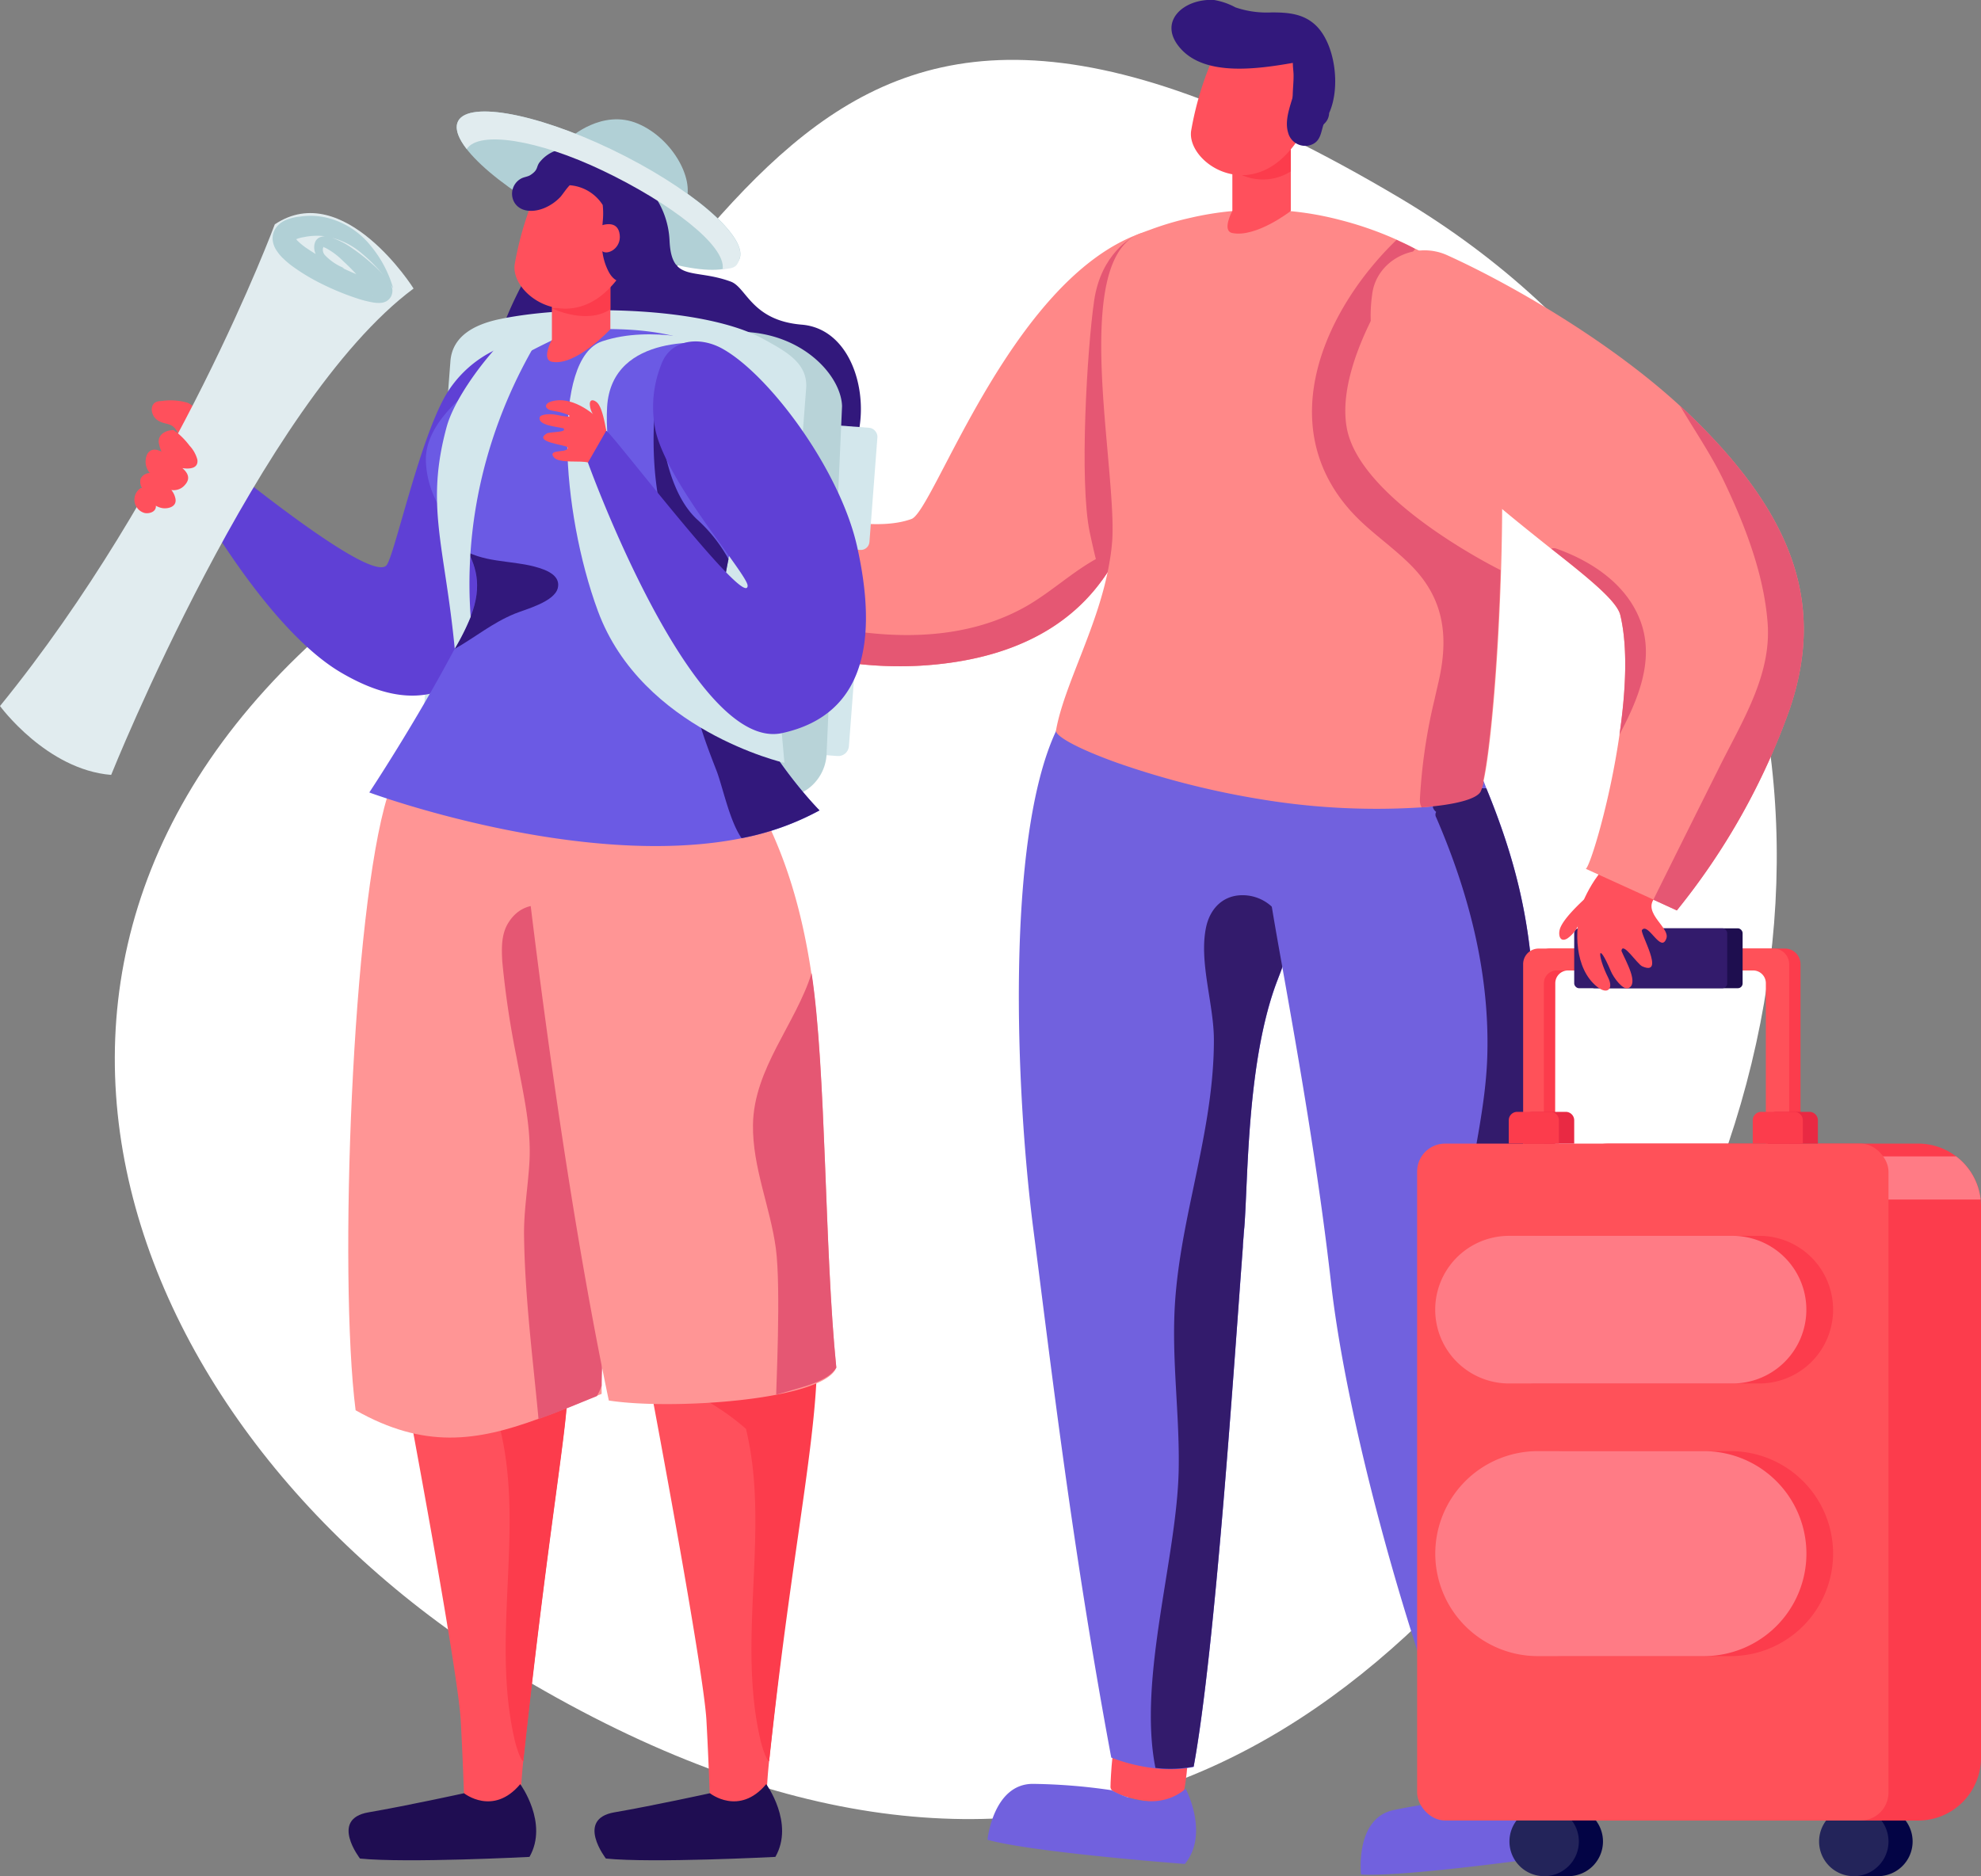
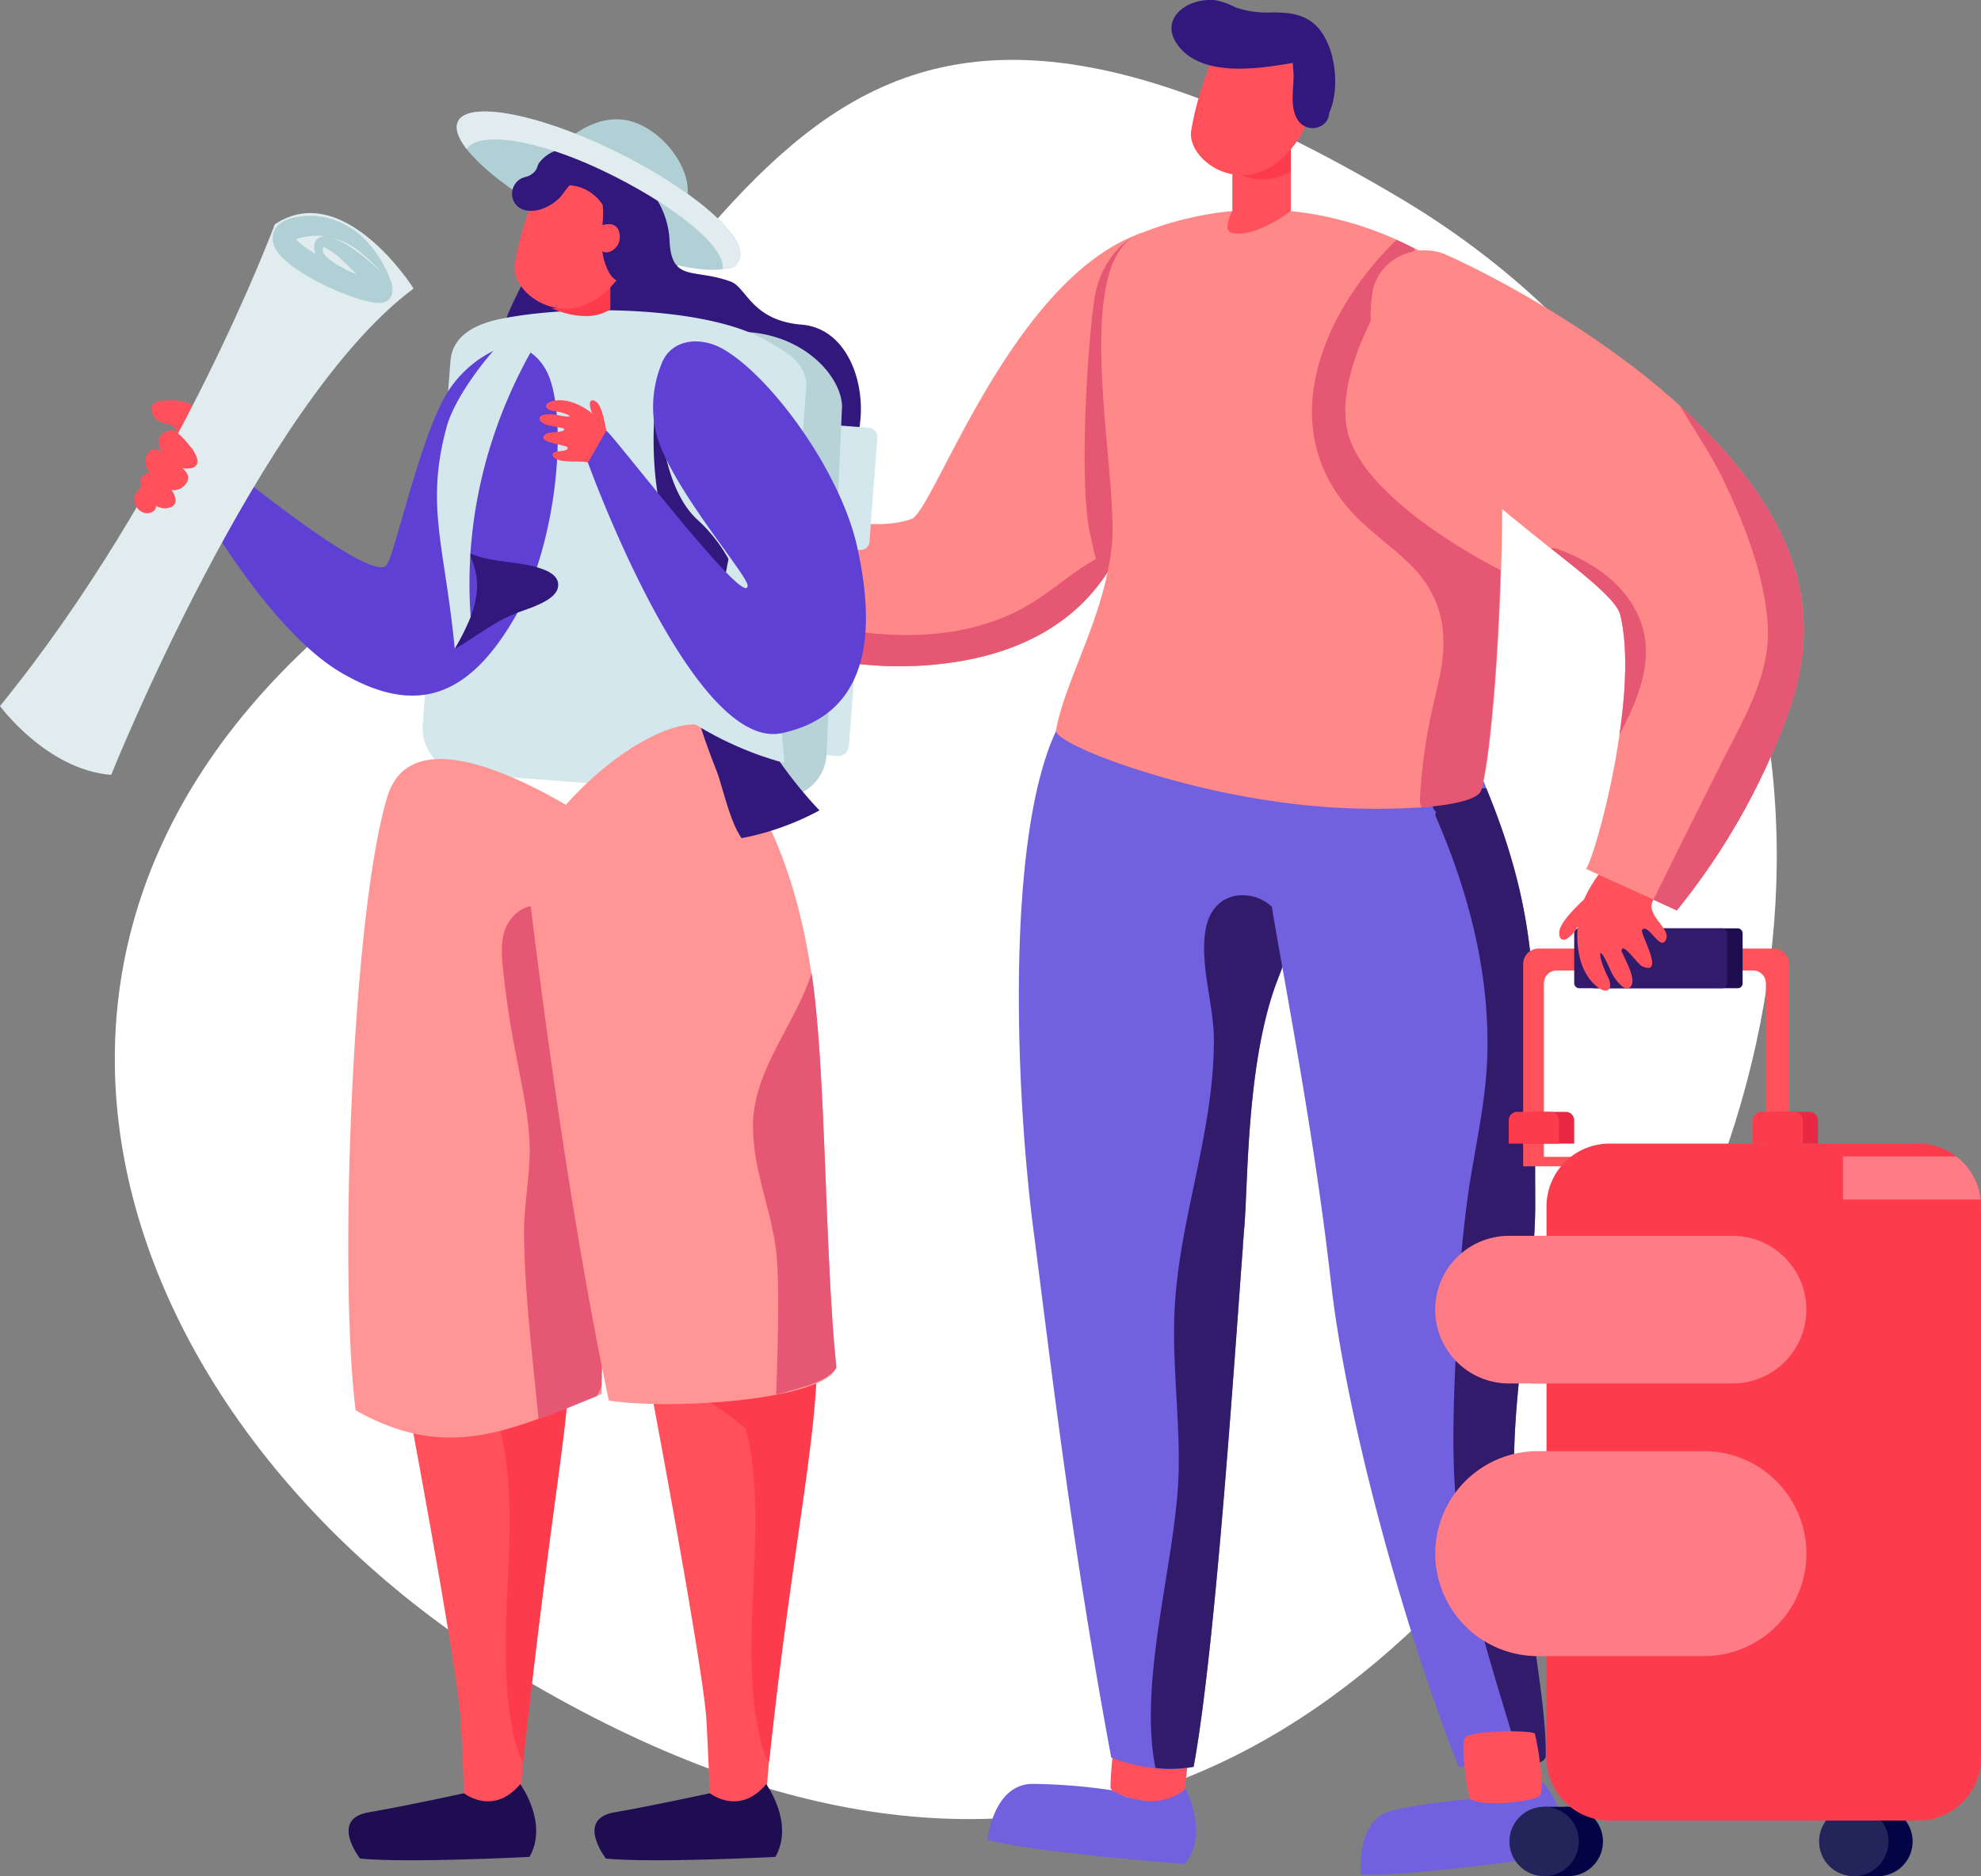
<svg xmlns="http://www.w3.org/2000/svg" viewBox="0 0 311.13 294.73">
  <rect x="0" y="0" width="311.13" height="294.73" fill="#808080" stroke="none" />
  <defs>
    <style>.cls-1{fill:#fff;}.cls-2{fill:#b1d0d6;}.cls-3{fill:#32187c;}.cls-4{fill:#ff505c;}.cls-5{fill:#7161de;}.cls-6{fill:#331b6c;}.cls-7{fill:#f88;}.cls-8{fill:#e55773;}.cls-9{fill:#fc3c4c;}.cls-10{fill:#d3e7ec;}.cls-11{fill:#b8d3d8;}.cls-12{fill:#1f0d52;}.cls-13{fill:#ff9595;}.cls-14{fill:#5f40d5;}.cls-15{fill:#6b5ae4;}.cls-16{fill:#ff5159;}.cls-17{fill:#030445;}.cls-18{fill:#23245a;}.cls-19{fill:#ff7b85;}.cls-20{fill:#e92943;}.cls-21{fill:#1e0e4f;}.cls-22,.cls-23{fill:#e1ecef;}.cls-23{fill-rule:evenodd;}</style>
  </defs>
  <g id="Layer_2" data-name="Layer 2">
    <g id="Layer_3" data-name="Layer 3">
      <path class="cls-1" d="M58.92,92.66C118.36,47.53,120.33-28,219.85,31.1,284,69.24,295.33,146.35,257.19,210.51S164,312.35,81.75,263.43C17.59,225.3-11.53,146.13,58.92,92.66Z" />
      <path class="cls-2" d="M71.82,19.34C70.71,22.93,79.73,30.59,92,36.45s23.08,7.69,24.2,4.11S108.27,29.31,96,23.46,72.94,15.76,71.82,19.34Z" />
      <path class="cls-3" d="M125.91,51c-7.87-.65-8.66-5.85-11.13-6.76-5.79-2.14-9.29.15-9.62-6.38A13.45,13.45,0,0,0,102,29.72a1.07,1.07,0,0,0-.76-.42,1,1,0,0,0-1.15-.28c-5.87,2.17-12.46,5.81-15.69,11.34-3.54,6.08-8.11,14.76-7.12,22.08.29,2.12.68,3.37,2.57,4.27,3.64,1.73,9,1.85,12.94,2.67,10.2,2.08,20.4,4.18,30.6,6.23,4.37.88,7.86.81,10.38-4.47C137.19,64,134.5,51.7,125.91,51Z" />
      <path class="cls-4" d="M175.79,271.58c1.05-1,10.81,1.14,10.84,1.74.08,1.86-.31,8.88-1.37,9.68s-10.88-.46-10.85-2.25C174.43,279.21,174.77,272.58,175.79,271.58Z" />
      <path class="cls-5" d="M186.22,281s3.76,7.08-.13,11.81c0,0-23.91-1.8-31-3.8,0,0,.89-8.79,7.14-8.78a91.39,91.39,0,0,1,12.37,1S181.16,285.27,186.22,281Z" />
      <path class="cls-5" d="M242.32,279.91s5.21,6.1,2.44,11.56c0,0-23.74,3.42-31,3,0,0-1-8.77,5.06-10.11a91.65,91.65,0,0,1,12.3-1.72S238.31,285.2,242.32,279.91Z" />
      <path class="cls-4" d="M109.89,78.12l-6.07,7-3.38-2.62-5.75-4.41s-6.08-2.15-3-4.83a8.55,8.55,0,0,1,.77-.54,5.71,5.71,0,0,1,3.83-.54C101.93,72.93,109.89,78.12,109.89,78.12Z" />
      <path class="cls-5" d="M203.22,147.19c-.56,1.51-1.17,3.09-1.8,4.71-.22.65-.49,1.31-.74,2-4.87,12.51-4.65,31.38-5.25,38.95-.05.45-.07.93-.12,1.44s-.09,1-.11,1.6v.05c-1.31,17.31-4.31,63.11-7.73,81.64a19.38,19.38,0,0,1-6,.21,27.88,27.88,0,0,1-6.94-1.69c-6.2-33.28-9.47-61.65-12.22-82.89-2.84-21.91-4.35-61.38,3.52-78.31,5.43-11.7,22.72.59,33.09,9.65a104.36,104.36,0,0,1,7.73,7.46C207.91,133.41,206.09,139.43,203.22,147.19Z" />
      <path class="cls-6" d="M199.78,142.46a6.76,6.76,0,0,0-4.49-1.83c-3.16-.07-5.23,2.07-5.86,5-1.17,5.49,1.24,12.14,1.22,17.8,0,8-1.67,15.74-3.29,23.51-1.4,6.65-2.75,13.35-2.93,20.18-.23,7.95.85,15.87.69,23.82-.27,13.78-6.44,32.78-3.65,46.78a19.38,19.38,0,0,0,6-.21c3.42-18.53,6.42-64.33,7.73-81.64v-.05c0-.56.09-1.1.11-1.6s.07-1,.12-1.44c.6-7.57.38-26.44,5.25-38.95.25-.65.52-1.31.74-2,.63-1.62,1.24-3.2,1.8-4.71A16,16,0,0,0,199.78,142.46Z" />
      <path class="cls-7" d="M179.17,69.25a31.11,31.11,0,0,1-.29,7.12,35.92,35.92,0,0,1-3.15,10.39c-4.08,8.32-12.76,16.71-31.13,17.81a59.11,59.11,0,0,1-43.55-15.73s-.09-.07-.12-.12c-.18-.18-.36-.33-.51-.49a24.56,24.56,0,0,1-1.76-1.83c.4-2.7,6.44-12.62,6.44-12.62,3.39.7,27.59,11.56,38.05,7.75,3.52-1.26,15.49-37.35,35.8-44.81C186.7,33.88,179.17,69.25,179.17,69.25Z" />
      <path class="cls-8" d="M172,87.89c-3.72,2.1-7,5.14-10.69,7.28-17.58,10.08-42.13,1.6-59-6.65a1,1,0,0,0-1.28.32,59.11,59.11,0,0,0,43.55,15.73c18.37-1.1,27.05-9.49,31.13-17.81C174.44,86.47,173.09,87.28,172,87.89Zm-71.59.34c.15.16.33.31.51.49A1,1,0,0,0,100.42,88.23Z" />
      <path class="cls-5" d="M242.69,275.81c0,.95-1.64,1.46-3.78,1.71a63.23,63.23,0,0,1-9.83,0c-8.54-21.57-17.56-54.43-20-75.71-2.05-18.19-5.23-36.07-7.69-49.93v0c-.61-3.41-1.17-6.56-1.64-9.42a126.77,126.77,0,0,1-2-14.43c0-1.4,0-2.14,0-2.14.38-.48.79-.93,1.17-1.38,7.89-9,17.4-14.15,23.22-14.83,2.41-.29,4.17.18,4.93,1.44A91.34,91.34,0,0,1,233,122.71c.16.36.29.72.43,1.08,9.35,22.7,7.51,35.21,7.69,65.17v.29c0,14.11-4.71,33.09-2.93,48.46C240.26,255.36,242.9,268,242.69,275.81Z" />
      <path class="cls-8" d="M177.94,37.25s-5,2.45-6.1,10-2.35,28.47-.69,36.36c1.08,5.13,1.87,7.59,1.87,7.59l7.31-10.51s2-3.58,1.26-5.31S177.94,37.25,177.94,37.25Z" />
      <path class="cls-7" d="M235.75,89.64c-.43,14.63-1.67,28.36-2.77,33.18a8,8,0,0,1-.43,1.47c-.59,1.26-4.15,2.16-9.31,2.54a110.68,110.68,0,0,1-24.46-1.15,133.29,133.29,0,0,1-23.21-5.81c-5.59-2-9.4-3.92-9.74-5,1.24-7.24,6.74-16.55,8.41-26.49a32.67,32.67,0,0,0,.45-3.56c.22-3.56-.34-9.26-.88-15.53-1.2-13.5-2.26-29.6,5.14-32.57.54-.21,1.06-.41,1.58-.59A47.54,47.54,0,0,1,187,34.21a0,0,0,0,0,0,0,48.89,48.89,0,0,1,23.53.36,54.3,54.3,0,0,1,8.77,3.06c.14.07.27.12.39.19.87.4,1.73.83,2.54,1.26,0,0,.07,0,.09,0a55.57,55.57,0,0,1,5.73,3.43c1.1.74,2.09,1.44,2.95,2.12C235.55,48.12,236.36,69.74,235.75,89.64Z" />
      <path class="cls-4" d="M193.55,25.9v7.23s-1.71,3.14,0,3.48c3.76.75,9.18-3.47,9.18-3.47v-11Z" />
      <path class="cls-9" d="M202.73,26.92V22.66s-3.16,4.6-7.67,4.85A8.18,8.18,0,0,0,202.73,26.92Z" />
      <path class="cls-4" d="M191.3,7.35a50.1,50.1,0,0,0-4.23,13.24c-.6,4.54,7.7,10.52,14.46,4.14s4.89-16.16,4.89-16.16Z" />
-       <path class="cls-3" d="M208.13,15.84s.08-.31.2-.6a4.71,4.71,0,0,0-1-4.77,1.23,1.23,0,0,0-1.67-.14l-.06,0c-1.92-.14-1.93,2.2-2.19,3.48-.44,2.16-1.78,4.75-1.11,7a2.77,2.77,0,0,0,3.44,2c1.86-.55,1.67-2.28,2.3-3.7a3.26,3.26,0,0,0,.42-2.4A4,4,0,0,0,208.13,15.84Z" />
      <path class="cls-4" d="M94.52,74a1,1,0,0,0-.11-1c-1.15-1.74-1.36-3.64-2.19-5.49a1.62,1.62,0,0,0-3,0c-.75,1.24-.43,3.2.1,4.46a8.21,8.21,0,0,0,3.46,3.49C93.9,76.16,95.18,74.83,94.52,74Z" />
      <path class="cls-6" d="M238.19,237.71c-1.78-15.37,2.93-34.35,2.93-48.46V189c-.18-30,1.66-42.47-7.69-65.17a15.36,15.36,0,0,0-7.87,2c-.79.4-.61,1.26,0,1.71a.87.87,0,0,0,0,.86c5.23,12.08,8.56,25,8,38.29-.3,6.79-1.85,13.39-2.87,20.11a192,192,0,0,0-1.82,20.72c-.48,11.81-1.4,24.11.81,35.81s6,22.9,9.31,34.22c2.14-.25,3.76-.76,3.78-1.71C242.9,268,240.26,255.36,238.19,237.71Z" />
      <path class="cls-8" d="M235.66,89.55c-2.12-1.06-22.31-11.5-24.16-22.45-1.94-11.27,10.19-27.3,10.77-28v0c-.81-.44-1.67-.85-2.54-1.23-.12-.07-.25-.12-.39-.19C208.09,48.55,200,66.51,212,80.11c2.77,3.15,6.31,5.45,9.29,8.38,5.57,5.39,6.33,11.52,4.57,18.94-.18.81-.38,1.62-.54,2.38A86.27,86.27,0,0,0,223,125.68a2.4,2.4,0,0,0,.27,1.15c5.16-.38,8.72-1.28,9.31-2.54a8,8,0,0,0,.43-1.47,1.13,1.13,0,0,1-.07-.18C234,117.77,235.23,104.14,235.66,89.55Z" />
      <path class="cls-9" d="M101.88,81.66a12.52,12.52,0,0,1-1.44.87,6.36,6.36,0,0,1-2.88.82,1.11,1.11,0,0,1-1-1.54,4.23,4.23,0,0,1-1.31-.11.94.94,0,0,1-.78-.83,1.28,1.28,0,0,1-.25-.79,2.7,2.7,0,0,1-3-1.69,1.81,1.81,0,0,1-.14-.45.11.11,0,0,1,0-.07c-1.46.38-2.79.11-3.4-1.38-.3-.74.27-1.24.92-1.3l0,0a11.66,11.66,0,0,0,2.92-1.73.76.76,0,0,0,.16-.14,8.55,8.55,0,0,1,.77-.54,5.71,5.71,0,0,1,3.83-.54,2.49,2.49,0,0,1,0,1.15,3,3,0,0,1-.31.77,5.8,5.8,0,0,1,1.4-1A2,2,0,0,1,100,75.7a4.78,4.78,0,0,1-.72,1.13,1.58,1.58,0,0,1,1.42-.54,1.49,1.49,0,0,1,1.18,1.06A2.24,2.24,0,0,1,101,79.6C102.09,79.17,103,80.89,101.88,81.66Z" />
      <path class="cls-4" d="M92.82,71.62c-.75.73-1.29,1.62-2.12,2.31a11.88,11.88,0,0,1-2.93,1.74h0c-.65.06-1.23.55-.92,1.32.6,1.48,1.94,1.74,3.39,1.35l0,.09a1.1,1.1,0,0,0,.15.44,2.69,2.69,0,0,0,3,1.7,1.45,1.45,0,0,0,.23.78,1,1,0,0,0,.8.85,4.86,4.86,0,0,0,1.31.1,1.11,1.11,0,0,0,1,1.54,7.75,7.75,0,0,0,4.33-1.71c1.1-.75.2-2.47-.89-2a2.25,2.25,0,0,0,.91-2.25,1.54,1.54,0,0,0-1.19-1.06,1.57,1.57,0,0,0-1.41.54,5,5,0,0,0,.72-1.13,2,2,0,0,0-2.64-2.56,5,5,0,0,0-1.41,1,3.14,3.14,0,0,0,.32-.78C95.85,72.3,94.39,70.11,92.82,71.62Z" />
      <path class="cls-3" d="M185.55,7.77c3.88,4.15,11.69,3.13,17.5,2.11,0,.62.09,1.25.11,1.74.07,2.21-.62,5,.56,7.05a2.76,2.76,0,0,0,3.81,1.09,2.35,2.35,0,0,0,1.22-2c1.86-4.11.92-10.94-2.13-13.81-1.94-1.82-4.35-2-6.88-2a15.2,15.2,0,0,1-5.7-.79A10.92,10.92,0,0,0,190.69,0C185.9-.3,181.57,3.5,185.55,7.77Z" />
      <rect class="cls-10" x="96.61" y="88.57" width="37.74" height="28.94" rx="1.67" transform="translate(8.15 -8.47) rotate(4.35)" />
      <rect class="cls-10" x="99.49" y="65.86" width="37.74" height="19.24" rx="1.36" transform="translate(6.07 -8.77) rotate(4.35)" />
      <path class="cls-11" d="M122.11,125.29l-6.4-.49a7.18,7.18,0,0,1-6.61-7.7L113.45,60a19.56,19.56,0,0,1,2.88-7.88c9.72.14,15.78,6.9,15.92,11.69l-2.44,54.85A7.18,7.18,0,0,1,122.11,125.29Z" />
      <path class="cls-10" d="M114.53,124.71,73,121.55a7.18,7.18,0,0,1-6.61-7.7l4.35-57.09c.3-4,3.82-5.8,7.7-6.62,11.29-2.38,32.28-2,41.56,3.17,3.47,1.92,6.91,3.75,6.61,7.7l-4.34,57.09A7.18,7.18,0,0,1,114.53,124.71Z" />
      <path class="cls-4" d="M87.91,185.12s1.66,24.19,1.18,30.18a14.12,14.12,0,0,0,0,2.43,1.71,1.71,0,0,1,0,.32c.18,5.24-2.89,21.37-6.82,57.61q-.06.52-.09,1a93.37,93.37,0,0,0-.47,11.84L73,286.16s-.19-7.84-.64-15.89-8.5-50.83-8.5-50.83c-.41-17.2,9.38-52.16,9.38-52.16Z" />
      <path class="cls-12" d="M81.71,280.27s4.48,6.11,1.45,11.43c0,0-19.34,1-26.62.26,0,0-4.82-6.2,1.34-7.26s15-3,15-3S77.45,285.36,81.71,280.27Z" />
      <path class="cls-9" d="M77.42,216.42a1.14,1.14,0,0,0-1,1.66c.42.92.75,1.85,1.07,2.78a43.28,43.28,0,0,0-5.65-3.64c-1.25-.69-2.43,1.25-1.16,1.94a37.06,37.06,0,0,1,7.87,5.3c3.86,15.87-1.49,33,2.33,49.07.14.64.84,3,1.33,3.15q0-.49.09-1c3.93-36.24,7-52.37,6.82-57.61C85.62,216.45,80.79,216.7,77.42,216.42Z" />
      <path class="cls-4" d="M126.54,185.12s1.66,24.19,1.17,30.18a15.2,15.2,0,0,0,0,2.43,1.66,1.66,0,0,1,0,.32c.17,5.24-2.89,21.37-6.82,57.61,0,.35-.08.69-.1,1a92,92,0,0,0-.46,11.84l-8.74-2.36s-.19-7.84-.64-15.89-8.51-50.83-8.51-50.83c-.41-17.2,9.38-52.16,9.38-52.16Z" />
      <path class="cls-12" d="M120.34,280.27s4.47,6.11,1.44,11.43c0,0-19.34,1-26.62.26,0,0-4.81-6.2,1.34-7.26s15-3,15-3S116.08,285.36,120.34,280.27Z" />
      <path class="cls-9" d="M109.28,219.16a37.13,37.13,0,0,1,7.88,5.3c3.85,15.87-1.5,33,2.32,49.07.14.64.85,3,1.33,3.15,0-.33.06-.67.1-1,3.93-36.24,8.25-52.78,7.31-67.43C124.74,206.63,108,218.47,109.28,219.16Z" />
      <path class="cls-13" d="M102,153.49c-.4,1.76-.85,3.62-1.3,5.53-.67,2.75-1.34,6.66-2,11.23-2.28,16-4.25,39.6-4.21,47.4,0,.5,0,.95,0,1.31l-.78.32c-3.27,1.33-6.29,2.58-9.17,3.61-9.73,3.56-17.94,4.73-28.69-1.35-2.7-21.25-.51-78.6,5-96.44,5.24-17,38.79,8,42.77,11.42C105.18,137.84,104,144.74,102,153.49Z" />
      <path class="cls-8" d="M93.47,147a1,1,0,0,0-.3-1.34l0,0a1.07,1.07,0,0,0-.8-.53c-3.78-2.51-9.42-5-12.48-.25-1.19,1.82-1.12,4.13-1,6.19a144.48,144.48,0,0,0,2.25,15.07c1,5.51,2.36,11,2,16.6-.24,3.9-.91,7.68-.83,11.6.14,9.51,1.38,19.08,2.27,28.58,2.88-1,5.9-2.28,9.17-3.61a10.34,10.34,0,0,0,.74-1.63c0-7.8,1.93-31.43,4.21-47.4C97.5,162.39,95,154.82,93.47,147Z" />
      <path class="cls-13" d="M131.35,214.85c-2,5.1-25.8,6.7-35.73,5.16-6.86-32.54-11.69-72.79-12.72-81.44-.15-1.38,1.26-6.07,1.26-6.07,7.12-10.57,16.73-17.15,22.74-18.45,2.37-.52,4.17-.22,5,1a90.44,90.44,0,0,1,7,11c.19.34.36.69.53,1,4.29,8.13,6.62,16.71,8,25.84C129.78,168.07,129.46,196.21,131.35,214.85Z" />
      <path class="cls-8" d="M127.47,152.87c-2.5,8-9.08,15-9.21,23.82-.09,6.66,2.7,12.87,3.59,19.4.85,6.26,0,22.93.06,23,4-1.19,8.15-2,9.44-4.26C129.46,196.21,129.78,168.07,127.47,152.87Z" />
      <path class="cls-14" d="M53.54,105.64C41.12,98.33,28.93,75.3,28.93,75.3l4.49-3.89c.46.27,24.53,20.28,27.26,17.42,1.2-1.25,5.06-19.22,9.24-26.61A18,18,0,0,1,77.72,55c3.67-1.88,7.35.71,8.68,4.61,2.71,7.9.77,26.47-5.47,37.26C73.58,109.62,65.28,112.54,53.54,105.64Z" />
-       <path class="cls-15" d="M128.71,127.31a42.45,42.45,0,0,1-12.24,4.37C91.14,136.75,58,124.49,58,124.49s7.29-11,13.4-22.56c.58-1.06,1.12-2.12,1.66-3.2,2.68-5.32,2.1-8.82.48-11.93-2.21-4.28-6.38-7.8-6.65-14.31-.45-11.25,23.51-20.65,23.51-20.65,35.93-2.14,27.43,18.93,24,36-.31,1.55-.58,3.06-.76,4.53,0,.31-.07.65-.09,1s-.07.83-.09,1.26C112.82,111.4,128.71,127.31,128.71,127.31Z" />
      <path class="cls-3" d="M113.48,94.6c0-.29,0-.58.06-.87,0-.45,0-.91.11-1.37.18-1.47.45-3,.77-4.53a23.93,23.93,0,0,0-5-6.29c-6.53-6.18-6-21.35-6-21.35-1.49,7.58-.77,19.15,1.76,23.79.55,1,2.46,4.83,2.58,5,1.84,5.7.49,11.43.78,17.27.28,5.14,2.08,9.89,3.93,14.65,1,2.5,2.07,8,4,10.77a42.45,42.45,0,0,0,12.24-4.37S112.82,111.4,113.48,94.6Z" />
-       <path class="cls-4" d="M86.68,47v6.36s-1.71,3.13,0,3.47c3.76.75,9.18-5.11,9.18-5.11V43.16Z" />
      <path class="cls-9" d="M95.86,48.58V43.73s-4.67,4.46-9.18,4.71C86.68,48.44,92.11,51.08,95.86,48.58Z" />
      <path class="cls-3" d="M85.37,89.46c-3.83-1.46-8.05-.9-11.81-2.66,1.62,3.11,2.2,6.61-.48,11.93-.54,1.08-1.08,2.14-1.66,3.2,3.24-1.83,5.9-4.08,9.44-5.53,1.71-.7,6.18-1.84,6.74-4C88,90.81,86.61,89.93,85.37,89.46Z" />
      <path class="cls-10" d="M83.31,50.54a13.53,13.53,0,0,1,2.75.25C83.61,54.8,72.14,72,73.92,96.9a35.15,35.15,0,0,1-2.5,5c-1.58-16.26-4.64-22.43-1.27-34.84C71.92,60.58,81.25,49.89,83.31,50.54Z" />
      <path class="cls-10" d="M111.87,53.94s-15.81-2-16.52,10,6.57,42.13,27.1,47.47l.75,8.43S100.83,114.73,93.91,96c-5.85-15.83-7.22-39.73.65-42.38S111.87,53.94,111.87,53.94Z" />
      <path class="cls-4" d="M94.7,66.57c-1.74-2.07-5.14-4.34-8-3.54-1.4.39-1.17,1.3.15,1.5,2.52.38,4.15,1.41.41.62-.75-.16-2.39-.12-2.51.44-.25,1.2,2.51,1.42,3.71,1.68.81.69-2.09.53-2.59.83-2.26,1.37,3.13,1.79,3.26,2.16.36,1-3.23.17-2.16,1.56.8,1.05,4.37.46,5.41.85.86.32,1.22,1.13,2.17.66C96.63,72.27,95.43,67.45,94.7,66.57Z" />
      <path class="cls-4" d="M95.21,67.64c-.18-1-.62-3.55-1.37-4.34-.42-.43-1.15-.72-1.21.13A3.35,3.35,0,0,0,93.08,65c.2.4.3.9.54,1.28A6.18,6.18,0,0,0,95.21,67.64Z" />
      <path class="cls-14" d="M122.8,115.17c-14.08,3-30.46-42.5-30.46-42.5l2.87-5C95.72,67.52,117.36,96,117.42,92c0-1.72-12.48-15.94-14.43-24.21a18,18,0,0,1,.88-10.56c1.41-3.87,5.88-4.47,9.5-2.5,7.34,4,18.51,18.95,21.24,31.11C137.82,100.19,136.12,112.29,122.8,115.17Z" />
      <path class="cls-4" d="M230.11,273c.8-1.23,10.8-1.23,10.95-.65.48,1.8,1.63,8.73.77,9.75s-10.72,1.9-11.08.15C230.43,280.75,229.33,274.2,230.11,273Z" />
-       <path class="cls-9" d="M241,151.45v31.77h41.78V151.45a2.44,2.44,0,0,0-2.44-2.44H243.42A2.45,2.45,0,0,0,241,151.45Zm3.27,3a2,2,0,0,1,2-2h30.86a2,2,0,0,1,2,2v27.28H244.24Z" />
      <path class="cls-16" d="M239.22,151.45v31.77H281V151.45a2.45,2.45,0,0,0-2.45-2.44H241.66A2.44,2.44,0,0,0,239.22,151.45Zm3.26,3a2,2,0,0,1,2-2h30.86a2,2,0,0,1,2,2v27.28H242.48Z" />
      <path class="cls-17" d="M289.49,289.28a5.45,5.45,0,1,0,5.45-5.45A5.45,5.45,0,0,0,289.49,289.28Z" />
      <polygon class="cls-17" points="294.94 294.73 291.15 294.73 291.15 293.54 293.77 292.58 294.94 294.73" />
      <polygon class="cls-17" points="291.15 283.83 294.94 283.83 294.94 286.6 291.85 287.43 291.15 283.83" />
      <path class="cls-18" d="M285.7,289.28a5.45,5.45,0,1,0,5.45-5.45A5.45,5.45,0,0,0,285.7,289.28Z" />
      <path class="cls-17" d="M240.86,289.28a5.45,5.45,0,1,0,5.45-5.45A5.45,5.45,0,0,0,240.86,289.28Z" />
      <polygon class="cls-17" points="246.31 294.73 242.52 294.73 242.52 293.54 245.14 292.58 246.31 294.73" />
      <polygon class="cls-17" points="242.52 283.83 246.31 283.83 246.31 286.6 243.22 287.43 242.52 283.83" />
      <path class="cls-18" d="M237.07,289.28a5.45,5.45,0,1,0,5.45-5.45A5.45,5.45,0,0,0,237.07,289.28Z" />
      <path class="cls-9" d="M242.89,189.52v86.6a9.88,9.88,0,0,0,9.88,9.87h48.49a9.86,9.86,0,0,0,9.87-9.87v-86.6a9.51,9.51,0,0,0-.06-1.08,9.87,9.87,0,0,0-9.81-8.79H252.77A9.88,9.88,0,0,0,242.89,189.52Z" />
      <path class="cls-19" d="M289.45,181.66v6.78h21.62a9.84,9.84,0,0,0-3.84-6.78Z" />
-       <rect class="cls-16" x="222.56" y="179.65" width="74.03" height="106.33" rx="4.38" transform="translate(519.16 465.63) rotate(180)" />
      <path class="cls-20" d="M277.65,174.66h7.88a0,0,0,0,1,0,0v3.66a1.33,1.33,0,0,1-1.33,1.33H279a1.33,1.33,0,0,1-1.33-1.33v-3.66A0,0,0,0,1,277.65,174.66Z" transform="translate(563.18 354.31) rotate(180)" />
      <path class="cls-9" d="M275.27,174.66h7.87a0,0,0,0,1,0,0v3.66a1.33,1.33,0,0,1-1.33,1.33H276.6a1.33,1.33,0,0,1-1.33-1.33v-3.66A0,0,0,0,1,275.27,174.66Z" transform="translate(558.42 354.31) rotate(180)" />
      <path class="cls-20" d="M239.36,174.66h7.88a0,0,0,0,1,0,0v3.66a1.33,1.33,0,0,1-1.33,1.33h-5.22a1.33,1.33,0,0,1-1.33-1.33v-3.66A0,0,0,0,1,239.36,174.66Z" transform="translate(486.6 354.31) rotate(180)" />
      <path class="cls-9" d="M237,174.66h7.88a0,0,0,0,1,0,0v3.66a1.33,1.33,0,0,1-1.33,1.33h-5.22a1.33,1.33,0,0,1-1.33-1.33v-3.66A0,0,0,0,1,237,174.66Z" transform="translate(481.84 354.31) rotate(180)" />
      <rect class="cls-21" x="249.66" y="145.83" width="24.03" height="9.41" rx="0.75" transform="translate(523.35 301.07) rotate(180)" />
      <rect class="cls-6" x="247.24" y="145.83" width="24.03" height="9.41" rx="0.75" transform="translate(518.51 301.07) rotate(180)" />
      <path class="cls-9" d="M276.31,217.33H241.2a11.59,11.59,0,0,1-11.59-11.59h0a11.59,11.59,0,0,1,11.59-11.6h35.11a11.59,11.59,0,0,1,11.59,11.6h0A11.59,11.59,0,0,1,276.31,217.33Z" />
      <path class="cls-19" d="M272.12,217.33H237a11.59,11.59,0,0,1-11.59-11.59h0A11.59,11.59,0,0,1,237,194.14h35.11a11.59,11.59,0,0,1,11.59,11.6h0A11.59,11.59,0,0,1,272.12,217.33Z" />
      <path class="cls-9" d="M271.8,260.16H245.71a16.1,16.1,0,0,1-16.1-16.1h0a16.1,16.1,0,0,1,16.1-16.1H271.8a16.1,16.1,0,0,1,16.1,16.1h0A16.1,16.1,0,0,1,271.8,260.16Z" />
      <path class="cls-19" d="M267.61,260.16H241.52a16.1,16.1,0,0,1-16.1-16.1h0a16.1,16.1,0,0,1,16.1-16.1h26.09a16.1,16.1,0,0,1,16.1,16.1h0A16.1,16.1,0,0,1,267.61,260.16Z" />
      <path class="cls-4" d="M255.59,135.17c1.42.76,6.07,4.43,5,5.24-3.51,2.59,1.77,5.15,1.13,7-.85,2.45-2.85-2.6-3.84-1.31-.35.46,3.74,7.32.06,5.71-.81-.35-3.11-4-3.28-2.43.7,1.66,2.79,5.18,1.06,5.86-.82.32-2.28-1.62-2.72-2.67-2.2-5.17-2.12-2.35-.43,1,.88,1.75-.08,2.78-1.77,1.41-3.51-2.84-3.55-8.82-2.42-12.63C248.83,140.74,252.43,133.48,255.59,135.17Z" />
      <path class="cls-4" d="M248.9,143.9c-.28.6-.83,1.13-1.16,1.72a4.92,4.92,0,0,1-1.6,1.82c-1.13.64-1.39-.5-1.19-1.35.35-1.56,3.16-4.18,4.32-5.24A8.81,8.81,0,0,1,248.9,143.9Z" />
      <path class="cls-7" d="M281.12,111.28A107.28,107.28,0,0,1,263.36,143l-3.69-1.69-10.61-4.83c.64-.31,3.76-10.33,5.29-21.06,1-6.72,1.35-13.71.13-18.78-.53-2.23-5-5.84-10.84-10.42-8.75-7-20.47-16.16-25.8-26.11a22.93,22.93,0,0,1-2.34-13.78c.6-5.4,6.68-8.55,11.79-6.24,9.34,4.22,25.08,13.12,36.57,23.67.67.58,1.29,1.19,1.91,1.78C282.45,81.75,286.37,95.69,281.12,111.28Z" />
      <path class="cls-8" d="M257.74,97.83c-2.05-5.84-7.5-9.58-13.29-11.64a1.12,1.12,0,0,0-.81,0c5.79,4.58,10.31,8.19,10.84,10.42,1.22,5.07.85,12.06-.13,18.78C257.21,110,259.84,103.86,257.74,97.83Z" />
      <path class="cls-8" d="M265.77,65.53c-.62-.59-1.24-1.2-1.91-1.78,2.3,3.9,4.9,7.69,6.82,11.68,3.33,6.94,6.33,14.65,6.93,22.34.68,8.34-4.1,15.69-7.7,23q-5.15,10.3-10.24,20.57l3.69,1.69a107.28,107.28,0,0,0,17.76-31.71C286.37,95.69,282.45,81.75,265.77,65.53Z" />
      <path class="cls-4" d="M85.06,28.32a50.49,50.49,0,0,0-4.23,13.25c-.6,4.53,7.7,10.52,14.46,4.13s4.89-16.15,4.89-16.15Z" />
      <path class="cls-3" d="M81.79,28.08c.47-.28,1.07-.3,1.51-.58,1.38-.89.8-1.31,1.6-2.19a5.63,5.63,0,0,1,2.3-1.61c2.46-.91,5.31-.56,7.8,0a1,1,0,0,1,.59,1.48,11.55,11.55,0,0,1,6.18,4.42c2.08,3.17,2.35,8.47.23,11.71-1.67,2.54-4.79,4.61-6.47,1.25-1.28-2.57-1.08-5-.87-7.72a12.21,12.21,0,0,0,0-2.64,6.73,6.73,0,0,0-5.18-3.1c-.51.51-1,1.28-1.43,1.8a7.38,7.38,0,0,1-2.56,1.78c-1.5.63-3.59.76-4.63-.76A2.72,2.72,0,0,1,81.79,28.08Z" />
      <path class="cls-4" d="M94,35.58s2.72-1.27,3.26.91S95.82,40,94.77,39.57,93.37,36.49,94,35.58Z" />
      <path class="cls-2" d="M89.5,21.68s5.07-4.65,10.7-2.25,9.1,9.16,7.37,12.47Z" />
      <path class="cls-22" d="M94.7,26.82c-10.28-4.92-19.52-6.33-21.4-3.4-1.25-1.61-1.8-3-1.48-4.08,1.12-3.58,12-1.74,24.2,4.12S117.3,37,116.18,40.56c-.36,1.15-.6,1.64-2.69,1.72C114.08,38.6,105.22,31.85,94.7,26.82Z" />
      <path class="cls-4" d="M25.35,63a9.46,9.46,0,0,1,4.13.28,3.39,3.39,0,0,1,1.81,2c.81,1.89,1.87,7.81.6,11.66-.6-1.55-2.29-4.72-3.12-6.55-.28-.62-.4-1.31-.65-1.94-.87-2.19-1.77-1.6-3.09-2.27a2.12,2.12,0,0,1-1.2-1.86C23.88,63.24,24.62,63,25.35,63Z" />
      <path class="cls-23" d="M43.16,35.24S27.71,76.88,0,110.91c0,0,7.31,10,17.46,10.82,0,0,23.46-58.56,47.49-76.4C65,45.33,54,28,43.16,35.24Z" />
      <path class="cls-2" d="M61.76,45.31a24.86,24.86,0,0,0-4.88-5.45,11.57,11.57,0,0,0-6.06-2.77,10.09,10.09,0,0,0-3.19.18,4.32,4.32,0,0,0-1.34.42c-.14.07-.22.16-.15.11a.69.69,0,0,0,.16-.47c0-.17.17.27.51.57a9.87,9.87,0,0,0,1.22,1,25.74,25.74,0,0,0,3,1.8,52.21,52.21,0,0,0,6.51,3,15.44,15.44,0,0,0,1.58.53c.22.06.51.09.43.1a1.06,1.06,0,0,0-.44.16,1.56,1.56,0,0,0-.32.25,1.63,1.63,0,0,0-.27.4,1.24,1.24,0,0,0-.13.5.92.92,0,0,0,0,.33c.07.36.16.43.1.33l-.07-.13a21.53,21.53,0,0,0-2.07-2.67,35.68,35.68,0,0,0-2.52-2.55,11.1,11.1,0,0,0-2.69-2c-.2-.1-.38-.11-.31-.15s0-.1,0-.07-.05.14-.09.2a1.27,1.27,0,0,0,.34,1.2,8.51,8.51,0,0,0,3,2,7.47,7.47,0,0,1-3.67-1.27,2.42,2.42,0,0,1-1.06-2.1,2.17,2.17,0,0,1,.13-.69,1.36,1.36,0,0,1,.65-.74,2.18,2.18,0,0,1,1.51-.14A12.47,12.47,0,0,1,55.32,39a29.87,29.87,0,0,1,3.07,2.41,16.79,16.79,0,0,1,2.77,3l.17.27a2,2,0,0,1,.29.75,2.36,2.36,0,0,1,0,.46,1.94,1.94,0,0,1-.17.61,1.69,1.69,0,0,1-.34.49,2.07,2.07,0,0,1-.4.32,2.3,2.3,0,0,1-.9.27,5.32,5.32,0,0,1-1.41-.1,17.36,17.36,0,0,1-2-.5,41.89,41.89,0,0,1-7.15-3.05,32,32,0,0,1-3.36-2.13,14.77,14.77,0,0,1-1.63-1.41,6.9,6.9,0,0,1-.8-1,3.64,3.64,0,0,1-.62-1.58,2.83,2.83,0,0,1,.65-2.21,3.59,3.59,0,0,1,1.34-1,7.16,7.16,0,0,1,2.25-.57,11,11,0,0,1,4.23.17,12.65,12.65,0,0,1,6.83,4.31A18.47,18.47,0,0,1,61.76,45.31Z" />
      <path class="cls-4" d="M22,76.74a.37.37,0,0,1,.31-.06,1.93,1.93,0,0,1-.22-1.49,1.66,1.66,0,0,1,1.37-.88.16.16,0,0,1,.07,0,2.77,2.77,0,0,1-.39-3c.56-.88,1.4-.78,2.23-.36A5.3,5.3,0,0,1,25,69.84c-.42-1.49,1-2.27,2.15-2.27a.37.37,0,0,1,.36.23.19.19,0,0,1,.1,0A11.88,11.88,0,0,1,29.76,70,5.17,5.17,0,0,1,31,72.21c.19,1.46-1.35,1.48-2.35,1.33.79.69,1.35,1.58.4,2.63a2.29,2.29,0,0,1-2.14.8,3.14,3.14,0,0,1,.65,1.38c.23,1.28-1.17,1.59-2,1.48a3.09,3.09,0,0,1-1.09-.39.66.66,0,0,1,0,.28c-.15.82-1.24,1-1.78.86A2.17,2.17,0,0,1,22,76.74Z" />
    </g>
  </g>
</svg>